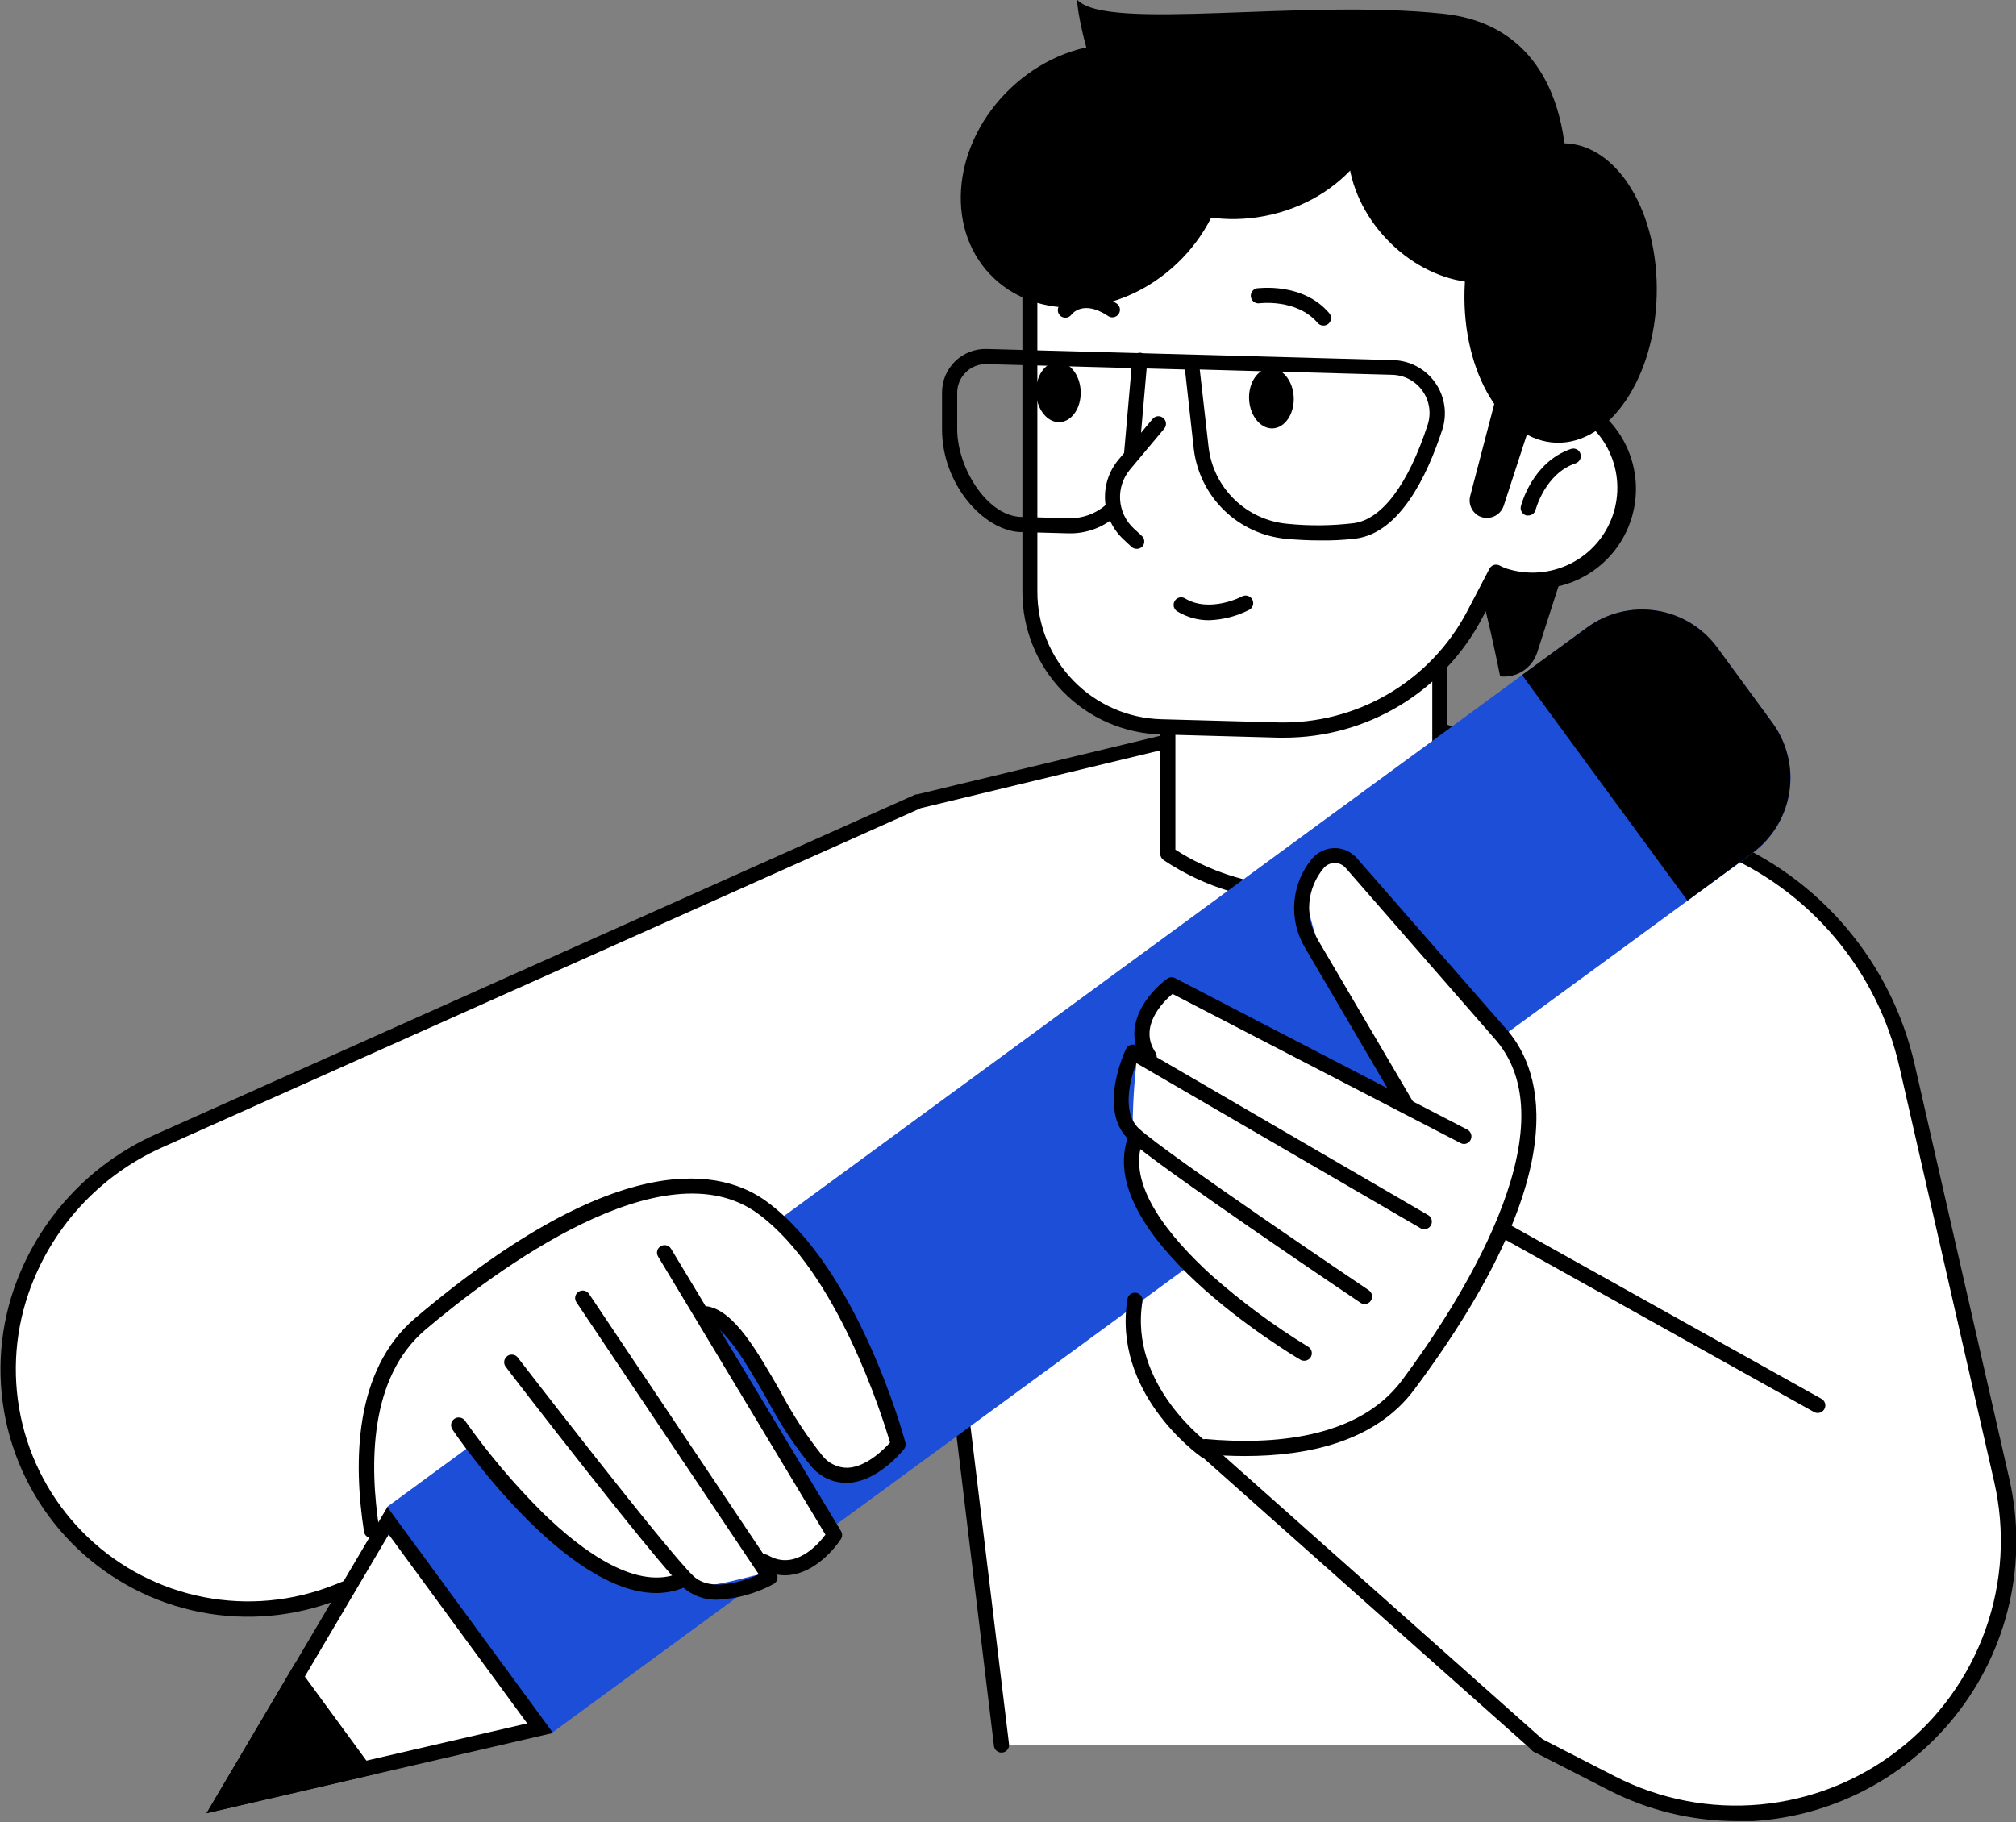
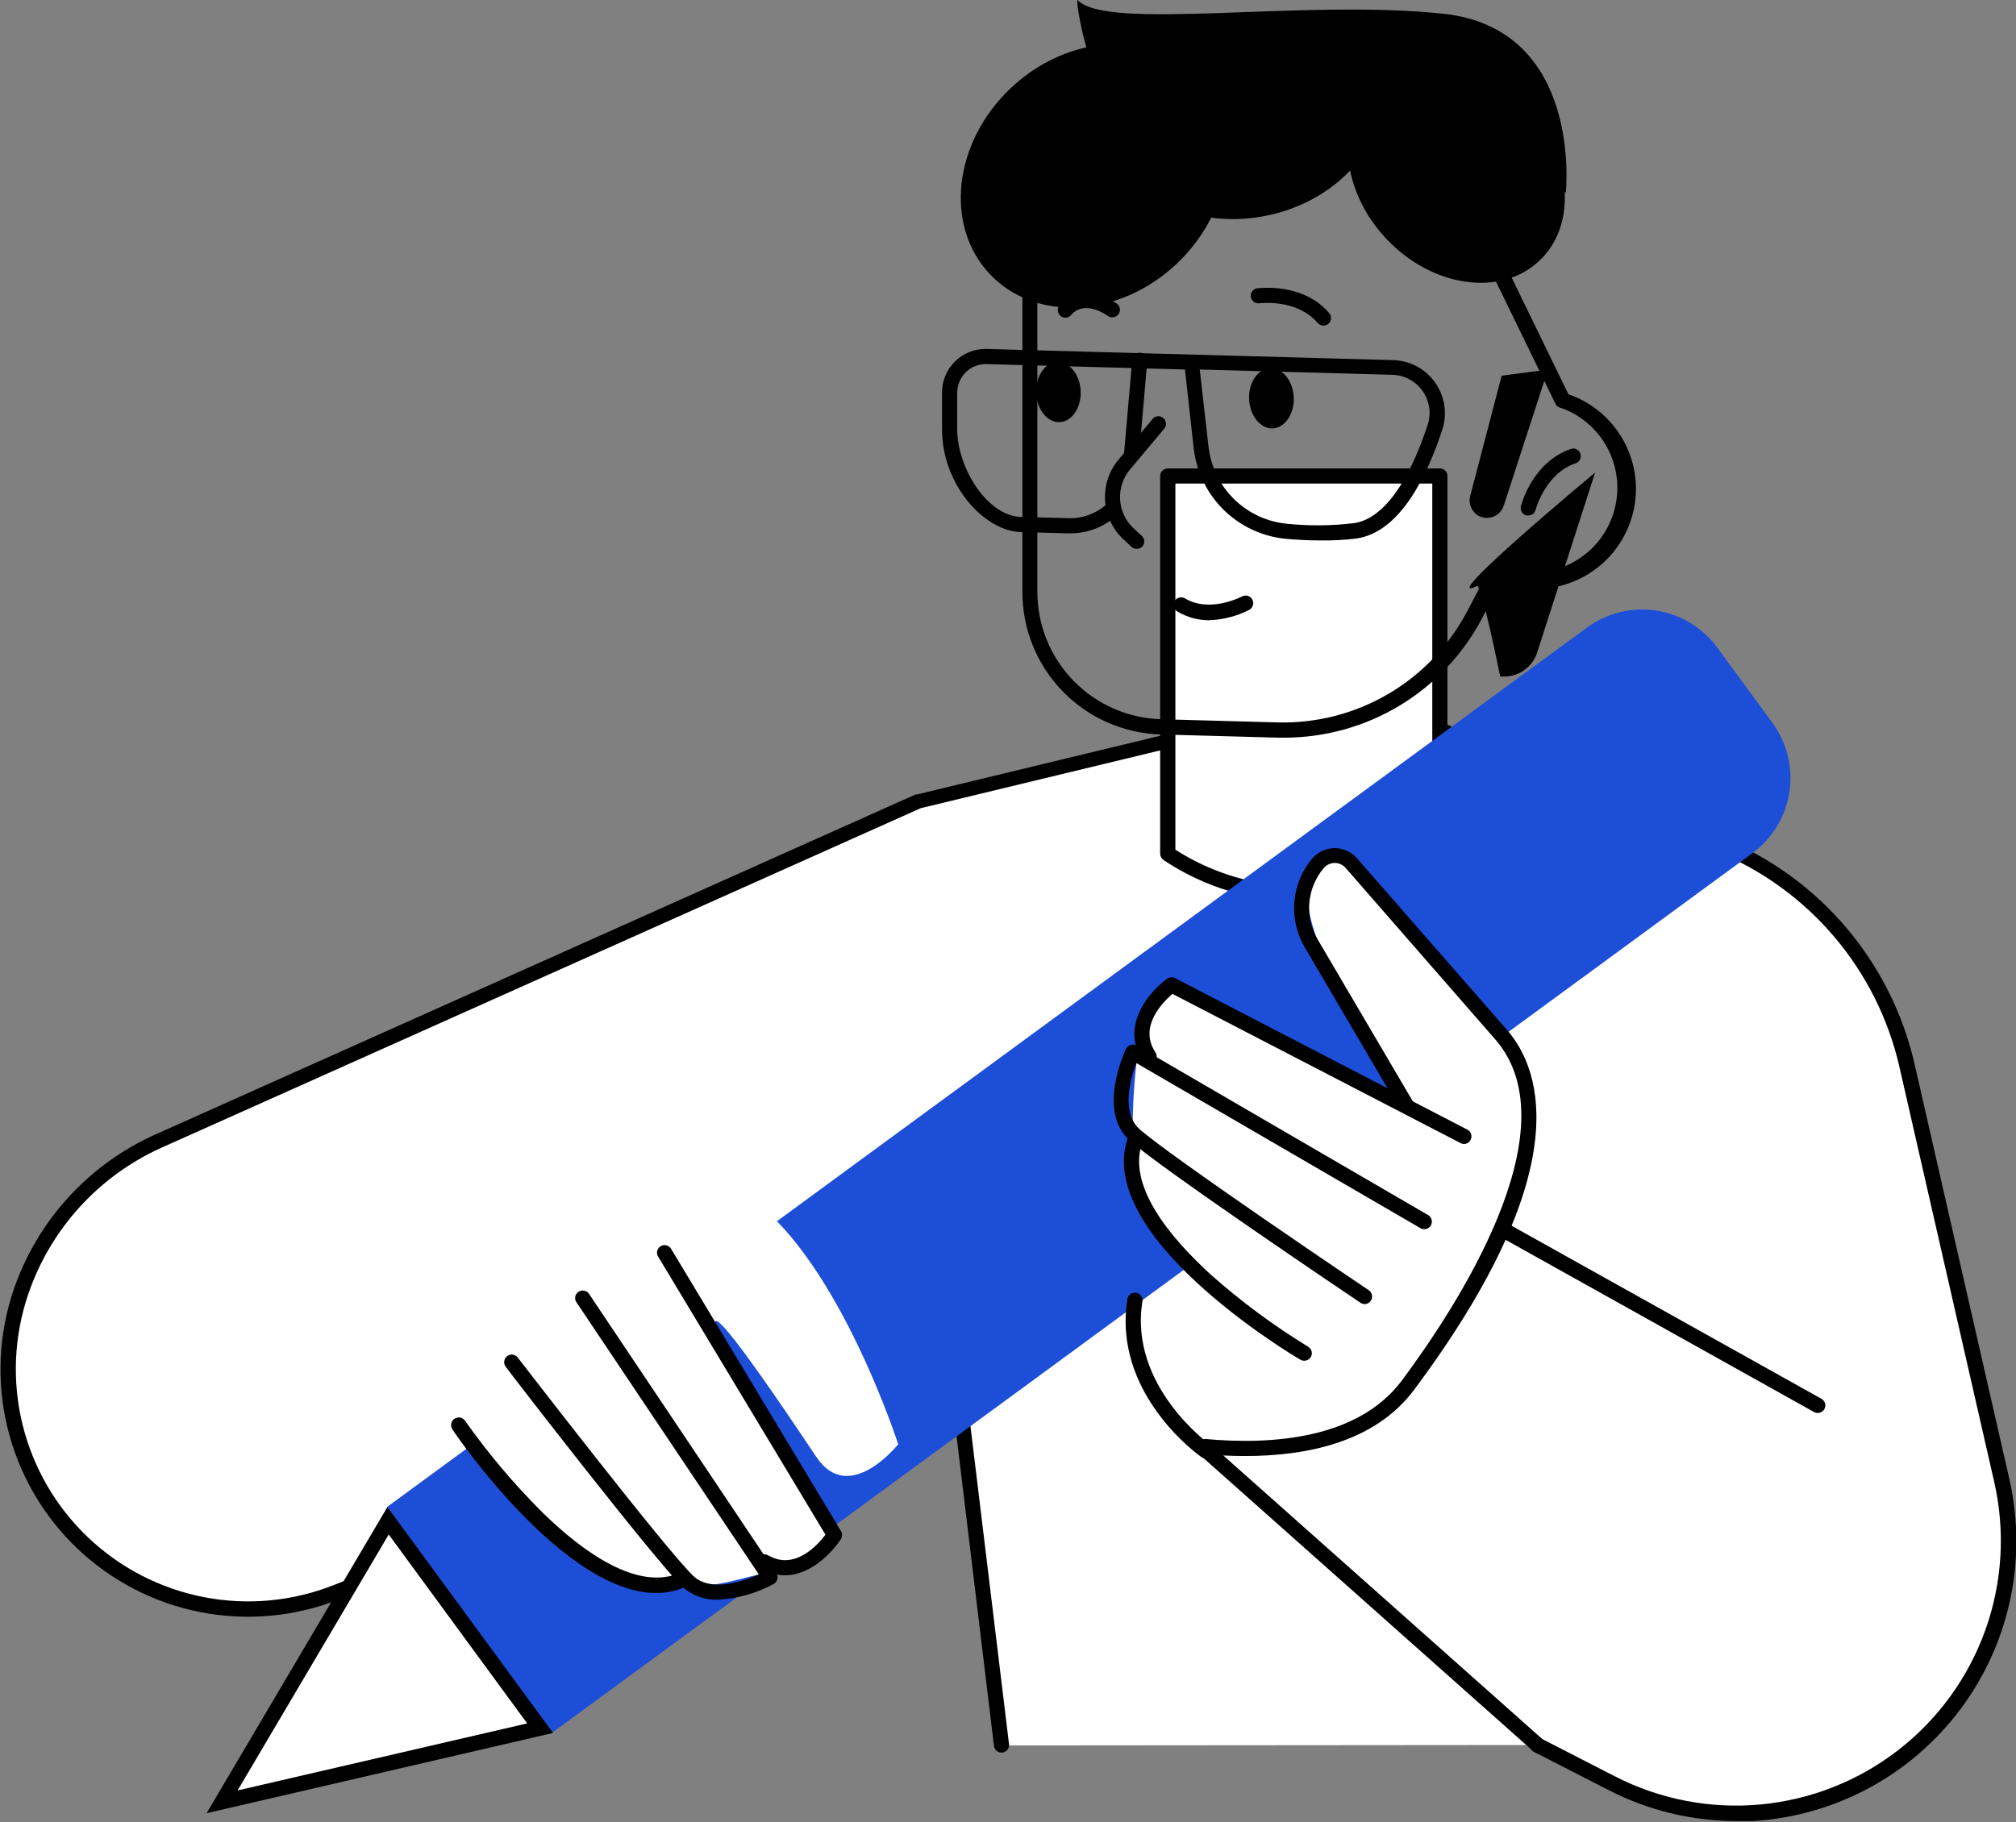
<svg xmlns="http://www.w3.org/2000/svg" width="323" height="292" viewBox="0 0 323 292" fill="none">
  <rect x="0" y="0" width="323" height="292" fill="#808080" stroke="none" />
  <g clip-path="url(#clip0_97_12147)">
    <path d="M160.457 279.724L151.941 209.495L80.491 244.61L53.821 255.156C23.305 267.206 -7.31 237.996 3.293 206.898C5.109 201.58 8 196.693 11.788 192.542C15.575 188.39 20.177 185.064 25.307 182.769L147.101 128.28L217.33 111.333L275.594 135.32C283.036 138.386 289.635 143.193 294.834 149.338C300.033 155.483 303.681 162.786 305.471 170.634L320.644 237.144C322.041 243.263 322.103 249.612 320.825 255.758C319.546 261.903 316.957 267.701 313.235 272.755C307.083 281.1 298.163 286.983 288.071 289.352C277.978 291.721 267.372 290.421 258.15 285.686L246.384 279.653L160.457 279.724Z" fill="white" />
    <path d="M278.205 291.845C271.049 291.838 263.997 290.12 257.639 286.835L245.873 280.803C245.716 280.739 245.574 280.642 245.456 280.52C245.339 280.398 245.248 280.253 245.19 280.093C245.131 279.934 245.107 279.765 245.118 279.595C245.128 279.426 245.174 279.261 245.253 279.111C245.331 278.96 245.44 278.828 245.572 278.722C245.704 278.616 245.857 278.538 246.021 278.494C246.185 278.451 246.356 278.441 246.523 278.467C246.691 278.494 246.851 278.554 246.994 278.645L258.746 284.678C265.934 288.369 274.027 289.932 282.073 289.182C290.119 288.432 297.783 285.4 304.165 280.443C310.547 275.486 315.381 268.811 318.099 261.201C320.817 253.591 321.306 245.363 319.508 237.484L304.321 170.974C302.57 163.318 299.009 156.193 293.937 150.196C288.864 144.2 282.428 139.508 275.168 136.513L217.273 112.682L147.526 129.515L25.832 183.947C20.872 186.187 16.424 189.419 12.763 193.444C9.101 197.47 6.303 202.203 4.542 207.352C2.237 214.084 1.91 221.335 3.599 228.247C5.288 235.159 8.923 241.442 14.072 246.352C19.221 251.262 25.67 254.594 32.654 255.953C39.638 257.312 46.866 256.641 53.48 254.02L80.164 243.474L151.415 208.459C151.589 208.372 151.781 208.326 151.976 208.326C152.171 208.326 152.363 208.372 152.537 208.459C152.703 208.556 152.845 208.69 152.953 208.849C153.061 209.009 153.132 209.191 153.161 209.382L161.677 279.625C161.683 279.928 161.576 280.222 161.377 280.45C161.177 280.679 160.9 280.825 160.599 280.86C160.298 280.896 159.995 280.818 159.748 280.642C159.502 280.466 159.329 280.205 159.264 279.909L150.989 211.369L81.087 245.731L54.318 256.319C47.276 259.104 39.584 259.815 32.151 258.367C24.717 256.919 17.854 253.372 12.373 248.148C6.891 242.923 3.02 236.237 1.217 228.882C-0.586 221.527 -0.244 213.81 2.2 206.642C4.082 201.167 7.068 196.137 10.975 191.864C14.881 187.592 19.624 184.167 24.909 181.804L146.703 127.315H146.916L217.145 110.368C217.384 110.284 217.644 110.284 217.883 110.368L276.147 134.355C283.767 137.498 290.522 142.423 295.847 148.715C301.171 155.008 304.909 162.485 306.748 170.52L321.935 237.03C323.429 243.598 323.427 250.418 321.929 256.985C320.432 263.552 317.477 269.698 313.284 274.969C309.091 280.241 303.766 284.502 297.704 287.437C291.642 290.373 284.998 291.909 278.262 291.931L278.205 291.845Z" fill="black" />
    <path d="M187.097 136.839C192.616 140.523 198.997 142.711 205.615 143.188C212.233 143.666 218.862 142.417 224.852 139.564L230.629 136.811V76.261H187.041L187.097 136.839Z" fill="white" />
    <path d="M208.459 144.504C200.641 144.51 192.997 142.204 186.487 137.875C186.311 137.763 186.163 137.611 186.057 137.431C185.951 137.251 185.889 137.048 185.877 136.839V76.29C185.877 75.966 186.006 75.656 186.235 75.427C186.463 75.198 186.774 75.07 187.097 75.07H230.686C230.847 75.067 231.006 75.098 231.155 75.159C231.304 75.219 231.439 75.309 231.553 75.423C231.667 75.537 231.756 75.672 231.817 75.821C231.878 75.97 231.908 76.129 231.906 76.29V136.839C231.906 137.069 231.841 137.293 231.718 137.487C231.594 137.681 231.419 137.835 231.211 137.932L225.434 140.686C220.13 143.204 214.33 144.508 208.459 144.504ZM188.318 136.172C193.64 139.585 199.742 141.588 206.052 141.993C212.361 142.397 218.669 141.19 224.384 138.486L229.479 136.073V77.496H188.318V136.172Z" fill="black" />
    <path d="M291.235 226.442C291.026 226.444 290.821 226.39 290.639 226.286L240.054 198.041C239.909 197.966 239.78 197.862 239.676 197.736C239.572 197.61 239.494 197.464 239.448 197.308C239.401 197.151 239.386 196.987 239.404 196.824C239.422 196.662 239.472 196.505 239.552 196.362C239.632 196.22 239.739 196.094 239.869 195.994C239.998 195.894 240.146 195.821 240.304 195.779C240.462 195.737 240.627 195.727 240.789 195.75C240.95 195.773 241.106 195.828 241.246 195.912L291.831 224.171C291.97 224.248 292.093 224.352 292.192 224.477C292.291 224.601 292.365 224.744 292.408 224.897C292.452 225.05 292.465 225.21 292.446 225.368C292.427 225.526 292.378 225.679 292.3 225.818C292.193 226.006 292.038 226.163 291.851 226.273C291.664 226.382 291.452 226.441 291.235 226.442Z" fill="black" />
    <path d="M246.427 280.931C246.134 280.931 245.852 280.825 245.632 280.633L192.208 233.127C192.089 233.021 191.993 232.893 191.924 232.749C191.856 232.606 191.816 232.45 191.807 232.291C191.79 231.971 191.901 231.656 192.115 231.417C192.33 231.178 192.631 231.034 192.951 231.017C193.272 230.999 193.587 231.11 193.826 231.325L247.236 278.816C247.421 278.978 247.553 279.194 247.613 279.433C247.672 279.673 247.657 279.925 247.569 280.156C247.48 280.386 247.324 280.584 247.12 280.723C246.915 280.861 246.673 280.934 246.427 280.931Z" fill="black" />
    <path d="M255.567 75.722L246.284 104.563C245.89 105.789 245.083 106.84 244.002 107.538C242.92 108.237 241.631 108.539 240.351 108.396C240.351 108.396 237.385 93.563 236.633 93.918C229.678 97.282 255.567 75.722 255.567 75.722Z" fill="black" />
-     <path d="M180.597 27.706L227.563 17.217L250.4 64.168L250.855 64.31C252.691 64.949 254.384 65.943 255.837 67.235C257.29 68.528 258.474 70.094 259.321 71.845C260.169 73.595 260.663 75.495 260.776 77.436C260.89 79.378 260.619 81.322 259.981 83.159C259.342 84.996 258.349 86.689 257.056 88.142C255.763 89.595 254.197 90.779 252.446 91.626C250.696 92.474 248.796 92.968 246.855 93.081C244.913 93.194 242.969 92.924 241.132 92.286C240.679 92.124 240.238 91.929 239.812 91.704L236.235 98.559C233.258 104.268 228.735 109.026 223.184 112.288C217.633 115.551 211.276 117.187 204.839 117.011L186.147 116.5C180.492 116.344 175.121 113.991 171.175 109.938C167.229 105.886 165.018 100.454 165.013 94.798V47.221C165.005 42.681 166.545 38.274 169.377 34.727C172.21 31.179 176.168 28.703 180.597 27.706Z" fill="white" />
    <path d="M205.762 118.217H204.797L186.119 117.706C180.137 117.573 174.448 115.095 170.275 110.808C166.102 106.521 163.779 100.767 163.806 94.784V47.208C163.78 42.387 165.408 37.703 168.421 33.938C171.433 30.174 175.646 27.558 180.356 26.528L227.322 16.039C227.588 15.977 227.866 16.008 228.112 16.127C228.357 16.246 228.554 16.445 228.67 16.692L251.295 63.189C253.286 63.874 255.123 64.945 256.7 66.34C258.278 67.736 259.564 69.428 260.487 71.321C261.41 73.214 261.95 75.27 262.078 77.372C262.206 79.474 261.918 81.581 261.23 83.571C259.841 87.592 256.912 90.896 253.088 92.759C249.264 94.622 244.857 94.891 240.834 93.507L240.451 93.365L237.4 99.184C234.352 104.931 229.797 109.739 224.223 113.092C218.649 116.446 212.267 118.217 205.762 118.217ZM180.853 28.884C176.685 29.8 172.958 32.117 170.292 35.449C167.626 38.781 166.184 42.926 166.205 47.193V94.77C166.181 100.105 168.247 105.238 171.961 109.069C175.676 112.9 180.742 115.124 186.076 115.265L204.769 115.776C210.973 115.927 217.096 114.342 222.448 111.2C227.799 108.058 232.167 103.483 235.057 97.992L238.634 91.15C238.777 90.872 239.023 90.66 239.32 90.559C239.617 90.458 239.941 90.477 240.224 90.611L240.423 90.71C240.748 90.875 241.085 91.018 241.43 91.136C244.805 92.204 248.463 91.913 251.627 90.326C254.791 88.739 257.212 85.981 258.374 82.638C259.537 79.294 259.35 75.629 257.853 72.422C256.356 69.214 253.667 66.717 250.358 65.46L249.932 65.333C249.775 65.283 249.63 65.203 249.506 65.095C249.381 64.988 249.28 64.856 249.208 64.708L226.783 18.608L180.753 28.884H180.853Z" fill="black" />
    <path d="M188.556 42.244C197.75 33.541 199.244 20.192 191.893 12.427C184.543 4.662 171.131 5.422 161.937 14.126C152.744 22.829 151.25 36.178 158.6 43.943C165.951 51.708 179.362 50.948 188.556 42.244Z" fill="black" />
    <path d="M199.673 14.279C206.815 12.59 213.692 9.93 220.112 6.373C220.733 7.566 221.21 8.829 221.531 10.135C224.058 20.524 216.138 31.425 203.832 34.363C191.526 37.301 179.505 31.354 176.978 20.964C176.635 19.529 176.487 18.053 176.538 16.578C184.321 16.96 192.118 16.185 199.673 14.279Z" fill="black" />
    <path d="M207.281 63.672C207.394 66.34 205.861 68.569 203.917 68.654C201.972 68.739 200.255 66.653 200.127 63.984C199.999 61.316 201.547 59.088 203.491 59.002C205.436 58.917 207.167 61.004 207.281 63.672Z" fill="black" />
    <path d="M212.036 52.176C211.86 52.176 211.687 52.138 211.527 52.065C211.368 51.991 211.227 51.883 211.113 51.75C207.749 47.818 201.788 48.599 201.717 48.613C201.407 48.638 201.099 48.543 200.857 48.349C200.614 48.154 200.454 47.875 200.411 47.567C200.367 47.259 200.443 46.946 200.623 46.692C200.802 46.438 201.072 46.262 201.376 46.2C201.674 46.2 208.715 45.206 212.958 50.174C213.112 50.35 213.211 50.566 213.245 50.796C213.278 51.027 213.244 51.263 213.146 51.474C213.049 51.686 212.892 51.865 212.695 51.989C212.498 52.114 212.269 52.178 212.036 52.176Z" fill="black" />
    <path d="M173.145 62.672C173.259 65.341 171.726 67.569 169.782 67.654C167.837 67.739 166.119 65.653 166.006 62.984C165.892 60.316 167.425 58.088 169.37 58.002C171.314 57.917 173.032 60.018 173.145 62.672Z" fill="black" />
    <path d="M170.69 50.912C170.436 50.913 170.187 50.834 169.981 50.685C169.719 50.495 169.544 50.209 169.494 49.889C169.443 49.57 169.521 49.244 169.711 48.982C170.79 47.492 174.083 45.476 178.781 48.556C178.932 48.635 179.065 48.745 179.171 48.878C179.277 49.012 179.355 49.166 179.397 49.331C179.44 49.497 179.448 49.669 179.42 49.837C179.392 50.005 179.33 50.166 179.236 50.309C179.142 50.451 179.02 50.573 178.876 50.665C178.733 50.757 178.571 50.819 178.403 50.845C178.234 50.871 178.062 50.861 177.897 50.817C177.732 50.772 177.579 50.693 177.447 50.586C173.501 48.003 171.769 50.316 171.67 50.416C171.559 50.572 171.412 50.698 171.241 50.785C171.071 50.871 170.882 50.915 170.69 50.912Z" fill="black" />
    <path d="M182.115 87.957C181.812 87.959 181.518 87.847 181.292 87.644L180.015 86.452C178.267 84.834 177.208 82.606 177.055 80.23C176.902 77.853 177.667 75.508 179.192 73.678L184.67 67.135C184.772 67.012 184.897 66.91 185.038 66.837C185.179 66.763 185.333 66.718 185.492 66.704C185.651 66.691 185.811 66.71 185.962 66.759C186.114 66.809 186.253 66.888 186.374 66.993C186.496 67.094 186.597 67.219 186.672 67.36C186.746 67.5 186.791 67.654 186.806 67.812C186.82 67.97 186.803 68.13 186.756 68.282C186.709 68.433 186.632 68.574 186.53 68.696L181.051 75.24C179.916 76.593 179.346 78.332 179.46 80.095C179.573 81.858 180.362 83.51 181.662 84.707L182.939 85.885C183.057 85.992 183.153 86.122 183.221 86.267C183.289 86.412 183.327 86.569 183.334 86.728C183.34 86.888 183.315 87.048 183.26 87.198C183.204 87.348 183.119 87.485 183.01 87.602C182.893 87.719 182.753 87.81 182.599 87.871C182.446 87.932 182.281 87.961 182.115 87.957Z" fill="black" />
    <path d="M193.683 99.397C191.896 99.4 190.142 98.909 188.616 97.977C188.48 97.895 188.361 97.788 188.266 97.66C188.172 97.532 188.104 97.387 188.065 97.232C188.027 97.078 188.02 96.918 188.043 96.76C188.067 96.603 188.122 96.452 188.205 96.317C188.285 96.179 188.392 96.058 188.52 95.963C188.648 95.867 188.793 95.798 188.948 95.759C189.103 95.721 189.264 95.714 189.421 95.739C189.579 95.764 189.73 95.82 189.865 95.905C193.882 98.303 198.992 95.593 199.034 95.564C199.317 95.427 199.642 95.404 199.941 95.499C200.24 95.596 200.491 95.803 200.641 96.079C200.791 96.356 200.829 96.679 200.746 96.982C200.664 97.286 200.468 97.545 200.198 97.707C198.179 98.748 195.954 99.325 193.683 99.397Z" fill="black" />
    <path d="M211.439 86.608C209.722 86.608 207.934 86.523 206.06 86.353C202.325 86.008 198.821 84.394 196.13 81.781C193.44 79.168 191.725 75.712 191.271 71.989L189.851 59.215L158.058 58.349C157.454 58.333 156.853 58.437 156.289 58.656C155.726 58.876 155.213 59.206 154.779 59.627C154.339 60.047 153.986 60.551 153.743 61.109C153.499 61.667 153.369 62.268 153.36 62.877V68.767C153.36 74.814 157.973 82.492 163.395 82.833L171.258 83.046C173.555 83.102 175.781 82.245 177.446 80.661C177.684 80.474 177.982 80.381 178.284 80.401C178.586 80.421 178.87 80.552 179.08 80.77C179.291 80.988 179.413 81.275 179.423 81.578C179.433 81.88 179.331 82.176 179.135 82.407C178.078 83.418 176.832 84.209 175.468 84.735C174.103 85.261 172.648 85.512 171.187 85.473L163.281 85.26C157.533 84.891 150.918 77.61 150.933 68.767V62.863C150.934 61.939 151.12 61.024 151.479 60.172C151.839 59.321 152.364 58.549 153.025 57.903C153.686 57.257 154.468 56.749 155.328 56.409C156.187 56.069 157.105 55.903 158.029 55.922L223.149 57.711C224.482 57.737 225.79 58.075 226.968 58.699C228.147 59.323 229.162 60.215 229.932 61.303C230.703 62.392 231.207 63.645 231.404 64.964C231.602 66.282 231.487 67.629 231.069 68.895C228.642 76.318 224.27 85.373 217.244 86.31C215.318 86.543 213.379 86.643 211.439 86.608ZM192.221 59.215L193.641 71.705C194.026 74.876 195.485 77.819 197.776 80.045C200.066 82.271 203.05 83.645 206.231 83.94C209.781 84.302 213.36 84.268 216.904 83.841C221.417 83.23 225.619 77.638 228.741 68.072C229.036 67.165 229.114 66.202 228.97 65.26C228.826 64.317 228.464 63.421 227.913 62.643C227.361 61.866 226.636 61.228 225.794 60.78C224.952 60.333 224.017 60.089 223.064 60.066L192.221 59.215Z" fill="black" />
    <path d="M181.321 73.721H181.221C180.9 73.692 180.603 73.537 180.395 73.29C180.188 73.042 180.087 72.723 180.114 72.401L181.406 57.64C181.418 57.48 181.463 57.324 181.536 57.181C181.61 57.039 181.71 56.912 181.833 56.809C181.956 56.706 182.099 56.629 182.252 56.581C182.405 56.534 182.566 56.517 182.726 56.533C182.884 56.545 183.038 56.589 183.179 56.662C183.32 56.735 183.445 56.835 183.547 56.956C183.648 57.078 183.725 57.218 183.771 57.37C183.818 57.522 183.835 57.681 183.819 57.839L182.527 72.614C182.502 72.916 182.364 73.198 182.141 73.404C181.917 73.609 181.624 73.722 181.321 73.721Z" fill="black" />
-     <path d="M265.433 47.378C265.796 34.128 259.198 23.197 250.697 22.964C242.195 22.731 235.008 33.284 234.645 46.534C234.282 59.785 240.879 70.715 249.381 70.948C257.883 71.181 265.07 60.629 265.433 47.378Z" fill="black" />
    <path d="M246.644 41.782C252.821 35.935 251.869 24.901 244.519 17.136C237.168 9.371 226.202 7.816 220.026 13.663C213.849 19.51 214.801 30.545 222.152 38.31C229.502 46.074 240.468 47.629 246.644 41.782Z" fill="black" />
    <path d="M250.869 30.885C250.869 30.885 253.707 4.599 231.225 2.2C208.743 -0.198 177.418 5.039 172.649 0.014C172.067 -0.596 175.814 24.683 188.261 25.563C200.709 26.443 238.464 19.289 250.869 30.885Z" fill="black" />
    <path d="M240.593 60.209L235.554 79.483C235.393 80.102 235.446 80.756 235.704 81.341C235.961 81.925 236.409 82.406 236.973 82.705C237.337 82.884 237.734 82.983 238.139 82.996C238.543 83.008 238.946 82.934 239.32 82.778C239.694 82.622 240.03 82.388 240.306 82.092C240.582 81.795 240.791 81.443 240.919 81.059L248.016 59.229L240.593 60.209Z" fill="black" />
    <path d="M244.836 82.606H244.553C244.252 82.526 243.993 82.335 243.827 82.072C243.662 81.809 243.601 81.493 243.658 81.187C243.729 80.903 245.475 74.09 251.677 71.947C251.827 71.894 251.987 71.871 252.145 71.88C252.304 71.889 252.46 71.93 252.603 72C252.745 72.07 252.873 72.168 252.977 72.288C253.082 72.408 253.161 72.548 253.21 72.699C253.262 72.851 253.282 73.012 253.272 73.172C253.261 73.332 253.219 73.488 253.148 73.632C253.076 73.775 252.978 73.903 252.857 74.009C252.736 74.114 252.596 74.195 252.444 74.246C247.533 75.893 246.028 81.712 246.014 81.769C245.935 82.017 245.777 82.233 245.565 82.384C245.352 82.534 245.097 82.612 244.836 82.606Z" fill="black" />
    <path d="M283.968 115.832L275.14 103.782C273.98 102.2 272.52 100.862 270.843 99.845C269.165 98.827 267.304 98.15 265.365 97.852C263.426 97.554 261.448 97.641 259.543 98.109C257.637 98.576 255.843 99.414 254.261 100.575L61.997 241.515L88.482 277.666L280.789 136.711C283.976 134.362 286.101 130.844 286.698 126.929C287.294 123.015 286.312 119.024 283.968 115.832Z" fill="#1D4ED8" />
-     <path d="M243.857 108.182L270.356 144.333L280.746 136.711C283.94 134.368 286.074 130.853 286.678 126.939C287.282 123.024 286.307 119.029 283.968 115.832L275.139 103.782C273.979 102.2 272.519 100.862 270.842 99.845C269.165 98.827 267.304 98.15 265.365 97.852C263.426 97.554 261.447 97.641 259.542 98.109C257.637 98.576 255.842 99.414 254.261 100.575L243.857 108.182Z" fill="black" />
    <path d="M62.167 243.716L86.537 276.957L35.569 288.751L62.167 243.716Z" fill="white" />
    <path d="M62.28 245.916L84.465 276.19L38.066 286.935L62.28 245.916ZM62.068 241.516L33.099 290.582L88.609 277.723L62.068 241.516Z" fill="black" />
-     <path d="M60.265 284.28L47.278 266.553L33.085 290.582L60.265 284.28Z" fill="black" />
    <path d="M204.584 215.272L193.4 231.268C193.4 231.268 212.944 237.74 225.619 221.914C238.294 206.089 252.686 178.397 240.664 165.992C228.642 153.587 214.392 128.692 209.85 140.529C206.443 149.386 224.767 175.786 224.767 175.786L187.864 158.243C187.864 158.243 182.911 163.92 182.074 170.406C181.582 174.76 181.392 179.142 181.506 183.521C181.633 191.228 187.183 203.335 204.584 215.272Z" fill="white" />
    <path d="M199.46 233.341C197.204 233.341 195.018 233.227 192.96 233.042C192.653 232.996 192.375 232.834 192.183 232.59C191.992 232.346 191.9 232.038 191.927 231.729C191.954 231.42 192.098 231.133 192.329 230.926C192.561 230.719 192.862 230.608 193.172 230.615C203.633 231.566 217.585 230.686 224.64 221.191C233.241 209.637 251.919 181.208 239.741 166.773L215.612 139.11C215.395 138.856 215.125 138.651 214.822 138.511C214.518 138.371 214.187 138.298 213.852 138.298C213.518 138.298 213.187 138.371 212.883 138.511C212.579 138.651 212.31 138.856 212.092 139.11C210.765 140.681 209.958 142.625 209.783 144.674C209.607 146.723 210.072 148.776 211.113 150.55L226.399 176.567C226.54 176.844 226.57 177.164 226.483 177.462C226.395 177.761 226.198 178.015 225.93 178.172C225.662 178.33 225.344 178.379 225.041 178.31C224.738 178.241 224.472 178.059 224.299 177.802L209.027 151.785C207.741 149.583 207.167 147.038 207.383 144.497C207.599 141.957 208.594 139.545 210.233 137.592C210.678 137.073 211.228 136.655 211.847 136.366C212.467 136.077 213.141 135.924 213.824 135.917C214.501 135.916 215.17 136.06 215.787 136.339C216.404 136.618 216.954 137.026 217.401 137.535L241.601 165.226C247.108 171.769 252.473 187.936 226.612 222.667C220.296 231.169 209.311 233.341 199.46 233.341Z" fill="black" />
    <path d="M234.575 183.337C234.382 183.337 234.191 183.288 234.021 183.195L187.85 159.279C186.303 160.599 182.372 164.544 185.125 168.646C185.3 168.917 185.362 169.245 185.298 169.56C185.234 169.876 185.05 170.154 184.784 170.335C184.652 170.423 184.504 170.484 184.348 170.515C184.192 170.545 184.032 170.544 183.876 170.513C183.721 170.481 183.573 170.419 183.441 170.33C183.31 170.241 183.197 170.127 183.11 169.995C179.419 164.502 184.046 158.995 186.999 156.852C187.179 156.718 187.392 156.638 187.616 156.62C187.839 156.603 188.063 156.648 188.262 156.752L235.1 181.037C235.341 181.165 235.532 181.369 235.643 181.617C235.754 181.866 235.779 182.144 235.714 182.408C235.649 182.673 235.497 182.908 235.283 183.076C235.069 183.244 234.805 183.336 234.532 183.337H234.575Z" fill="black" />
    <path d="M218.664 208.999C218.42 208.998 218.183 208.924 217.983 208.786C216.648 207.892 185.338 186.814 180.881 182.656C175.8 177.958 180.214 168.462 180.413 168.093C180.483 167.94 180.585 167.804 180.712 167.694C180.84 167.584 180.989 167.502 181.151 167.455C181.311 167.405 181.479 167.39 181.645 167.41C181.811 167.429 181.971 167.483 182.116 167.568L228.699 194.663C228.854 194.734 228.992 194.837 229.105 194.964C229.218 195.091 229.303 195.241 229.355 195.404C229.407 195.566 229.424 195.737 229.405 195.907C229.387 196.076 229.333 196.24 229.247 196.387C229.162 196.534 229.046 196.662 228.908 196.762C228.77 196.862 228.613 196.932 228.446 196.968C228.279 197.003 228.107 197.003 227.94 196.968C227.774 196.933 227.616 196.864 227.478 196.764L182.059 170.364C181.151 172.791 179.603 178.199 182.485 180.867C186.856 184.913 218.976 206.558 219.303 206.77C219.569 206.952 219.753 207.231 219.814 207.548C219.875 207.864 219.809 208.192 219.629 208.459C219.521 208.617 219.377 208.748 219.21 208.842C219.042 208.935 218.855 208.989 218.664 208.999Z" fill="black" />
    <path d="M208.941 218.068C208.727 218.065 208.517 218.006 208.331 217.898C206.912 217.089 174.579 197.715 180.881 181.832C181.019 181.559 181.254 181.347 181.54 181.239C181.827 181.131 182.143 181.134 182.427 181.249C182.711 181.363 182.941 181.58 183.073 181.856C183.205 182.132 183.228 182.448 183.138 182.74C180.299 189.837 187.509 198.353 194.053 204.329C198.878 208.603 204.069 212.445 209.566 215.811C209.8 215.944 209.984 216.151 210.087 216.399C210.191 216.648 210.208 216.924 210.136 217.184C210.064 217.443 209.907 217.671 209.691 217.831C209.474 217.992 209.211 218.075 208.941 218.068Z" fill="black" />
    <path d="M74.771 230.586L59.158 241.941C59.158 241.941 52.36 225.846 67.348 212.135C82.336 198.424 109.062 182.329 122.191 193.556C135.32 204.783 143.907 231.452 143.907 231.452C143.907 231.452 136.044 241.388 130.778 233.468C101.185 189.113 121.169 226.258 121.169 226.258L133.674 245.66C133.674 245.66 127.996 251.124 121.524 252.359C115.052 253.594 97.239 262.067 74.771 230.586Z" fill="white" />
-     <path d="M59.513 246.483C59.224 246.486 58.944 246.384 58.725 246.196C58.506 246.008 58.362 245.747 58.321 245.461C56.617 234.461 56.66 219.601 66.539 211.227C99.609 183.195 116.045 187.524 122.901 192.605C137.421 203.349 144.759 230.033 145.057 231.169C145.108 231.35 145.116 231.542 145.079 231.727C145.042 231.912 144.961 232.085 144.844 232.233C144.674 232.446 140.657 237.471 135.831 237.641C134.705 237.675 133.585 237.448 132.561 236.978C131.537 236.507 130.635 235.806 129.927 234.93C127.256 231.626 124.912 228.071 122.929 224.313C119.721 218.721 116.074 212.376 112.994 211.752C112.837 211.723 112.687 211.663 112.553 211.576C112.42 211.489 112.305 211.376 112.215 211.244C112.125 211.112 112.062 210.963 112.03 210.807C111.998 210.651 111.998 210.489 112.029 210.333C112.091 210.017 112.274 209.739 112.54 209.559C112.806 209.378 113.132 209.309 113.448 209.368C117.706 210.205 121.283 216.464 125.101 223.107C126.996 226.708 129.229 230.12 131.772 233.298C132.253 233.901 132.864 234.388 133.559 234.722C134.255 235.057 135.017 235.229 135.788 235.228C138.769 235.114 141.594 232.304 142.601 231.183C141.409 227.124 134.185 203.931 121.51 194.55C106.351 183.337 79.157 203.775 68.171 213.086C59.144 220.737 59.158 234.717 60.776 245.093C60.804 245.253 60.8 245.418 60.764 245.576C60.728 245.735 60.66 245.885 60.565 246.018C60.469 246.15 60.349 246.262 60.209 246.347C60.07 246.432 59.915 246.488 59.754 246.512L59.513 246.483Z" fill="black" />
    <path d="M125.754 252.459C124.377 252.448 123.028 252.065 121.851 251.352C121.573 251.189 121.372 250.923 121.289 250.612C121.207 250.301 121.251 249.97 121.411 249.691C121.576 249.417 121.842 249.217 122.152 249.135C122.462 249.053 122.792 249.095 123.071 249.251C127.329 251.749 131.034 247.576 132.255 245.944L105.443 201.377C105.359 201.241 105.302 201.09 105.277 200.933C105.252 200.775 105.259 200.614 105.298 200.459C105.336 200.305 105.405 200.159 105.501 200.031C105.597 199.904 105.717 199.796 105.855 199.716C105.991 199.634 106.142 199.579 106.299 199.555C106.456 199.531 106.617 199.538 106.771 199.577C106.925 199.615 107.07 199.683 107.198 199.778C107.326 199.873 107.434 199.991 107.516 200.128L134.738 245.362C134.856 245.554 134.919 245.775 134.919 246.001C134.919 246.226 134.856 246.448 134.738 246.64C133.234 248.925 129.827 252.459 125.754 252.459Z" fill="black" />
-     <path d="M115.024 256.362C112.934 256.452 110.893 255.712 109.346 254.304C104.918 250.046 81.882 220.239 80.959 218.948C80.801 218.692 80.742 218.386 80.796 218.089C80.849 217.793 81.01 217.526 81.248 217.341C81.486 217.156 81.783 217.066 82.084 217.087C82.384 217.109 82.666 217.24 82.875 217.457C83.117 217.77 106.763 248.456 111.064 252.544C113.902 255.269 119.211 253.367 121.581 252.316L92.356 208.7C92.266 208.569 92.203 208.422 92.17 208.266C92.138 208.11 92.136 207.95 92.167 207.794C92.197 207.638 92.259 207.489 92.347 207.357C92.436 207.225 92.55 207.112 92.683 207.025C92.951 206.846 93.278 206.779 93.595 206.84C93.911 206.901 94.191 207.085 94.372 207.352L124.363 252.118C124.458 252.255 124.524 252.41 124.556 252.574C124.588 252.737 124.585 252.906 124.547 253.069C124.507 253.233 124.433 253.387 124.33 253.521C124.228 253.655 124.099 253.767 123.951 253.849C121.199 255.341 118.15 256.199 115.024 256.362Z" fill="black" />
+     <path d="M115.024 256.362C112.934 256.452 110.893 255.712 109.346 254.304C104.918 250.046 81.882 220.239 80.959 218.948C80.801 218.692 80.742 218.386 80.796 218.089C80.849 217.793 81.01 217.526 81.248 217.341C81.486 217.156 81.783 217.066 82.084 217.087C82.384 217.109 82.666 217.24 82.875 217.457C83.117 217.77 106.763 248.456 111.064 252.544C113.902 255.269 119.211 253.367 121.581 252.316L92.356 208.7C92.266 208.569 92.203 208.422 92.17 208.266C92.138 208.11 92.136 207.95 92.167 207.794C92.197 207.638 92.259 207.489 92.347 207.357C92.436 207.225 92.55 207.112 92.683 207.025C92.951 206.846 93.278 206.779 93.595 206.84C93.911 206.901 94.191 207.085 94.372 207.352L124.363 252.118C124.458 252.255 124.524 252.41 124.556 252.574C124.588 252.737 124.585 252.906 124.547 253.069C124.507 253.233 124.433 253.387 124.33 253.521C124.228 253.655 124.099 253.767 123.951 253.849C121.199 255.341 118.15 256.199 115.024 256.362" fill="black" />
    <path d="M105.145 255.298C90.469 255.298 73.252 230.289 72.5 229.097C72.407 228.965 72.34 228.817 72.305 228.66C72.269 228.503 72.264 228.34 72.291 228.181C72.318 228.022 72.376 227.87 72.462 227.734C72.548 227.598 72.66 227.479 72.791 227.386C72.922 227.293 73.071 227.227 73.228 227.191C73.385 227.155 73.548 227.151 73.707 227.178C73.865 227.205 74.017 227.263 74.154 227.348C74.29 227.434 74.408 227.546 74.501 227.677C78.225 232.954 82.399 237.897 86.978 242.453C93.279 248.598 102.25 255.227 109.19 251.948C109.334 251.88 109.489 251.841 109.648 251.833C109.807 251.825 109.965 251.848 110.115 251.902C110.264 251.955 110.402 252.037 110.52 252.144C110.638 252.251 110.733 252.379 110.801 252.523C110.869 252.666 110.908 252.822 110.916 252.98C110.924 253.139 110.901 253.298 110.847 253.447C110.794 253.597 110.712 253.735 110.605 253.852C110.498 253.97 110.37 254.066 110.226 254.134C108.643 254.902 106.905 255.3 105.145 255.298Z" fill="black" />
    <path d="M193.144 233.709C192.894 233.71 192.65 233.63 192.449 233.482C191.867 233.07 178.142 223.192 180.654 208.076C180.731 207.781 180.915 207.525 181.171 207.359C181.426 207.193 181.735 207.128 182.035 207.178C182.336 207.228 182.607 207.389 182.795 207.628C182.984 207.868 183.076 208.169 183.053 208.473C180.782 222.07 193.726 231.41 193.854 231.509C193.984 231.601 194.095 231.718 194.179 231.852C194.264 231.987 194.321 232.137 194.348 232.294C194.374 232.451 194.369 232.612 194.333 232.767C194.297 232.922 194.231 233.069 194.138 233.198C194.025 233.356 193.876 233.485 193.703 233.574C193.531 233.663 193.339 233.709 193.144 233.709Z" fill="black" />
  </g>
  <defs>
    <clipPath id="clip0_97_12147">
      <rect width="323" height="291.845" fill="white" />
    </clipPath>
  </defs>
</svg>